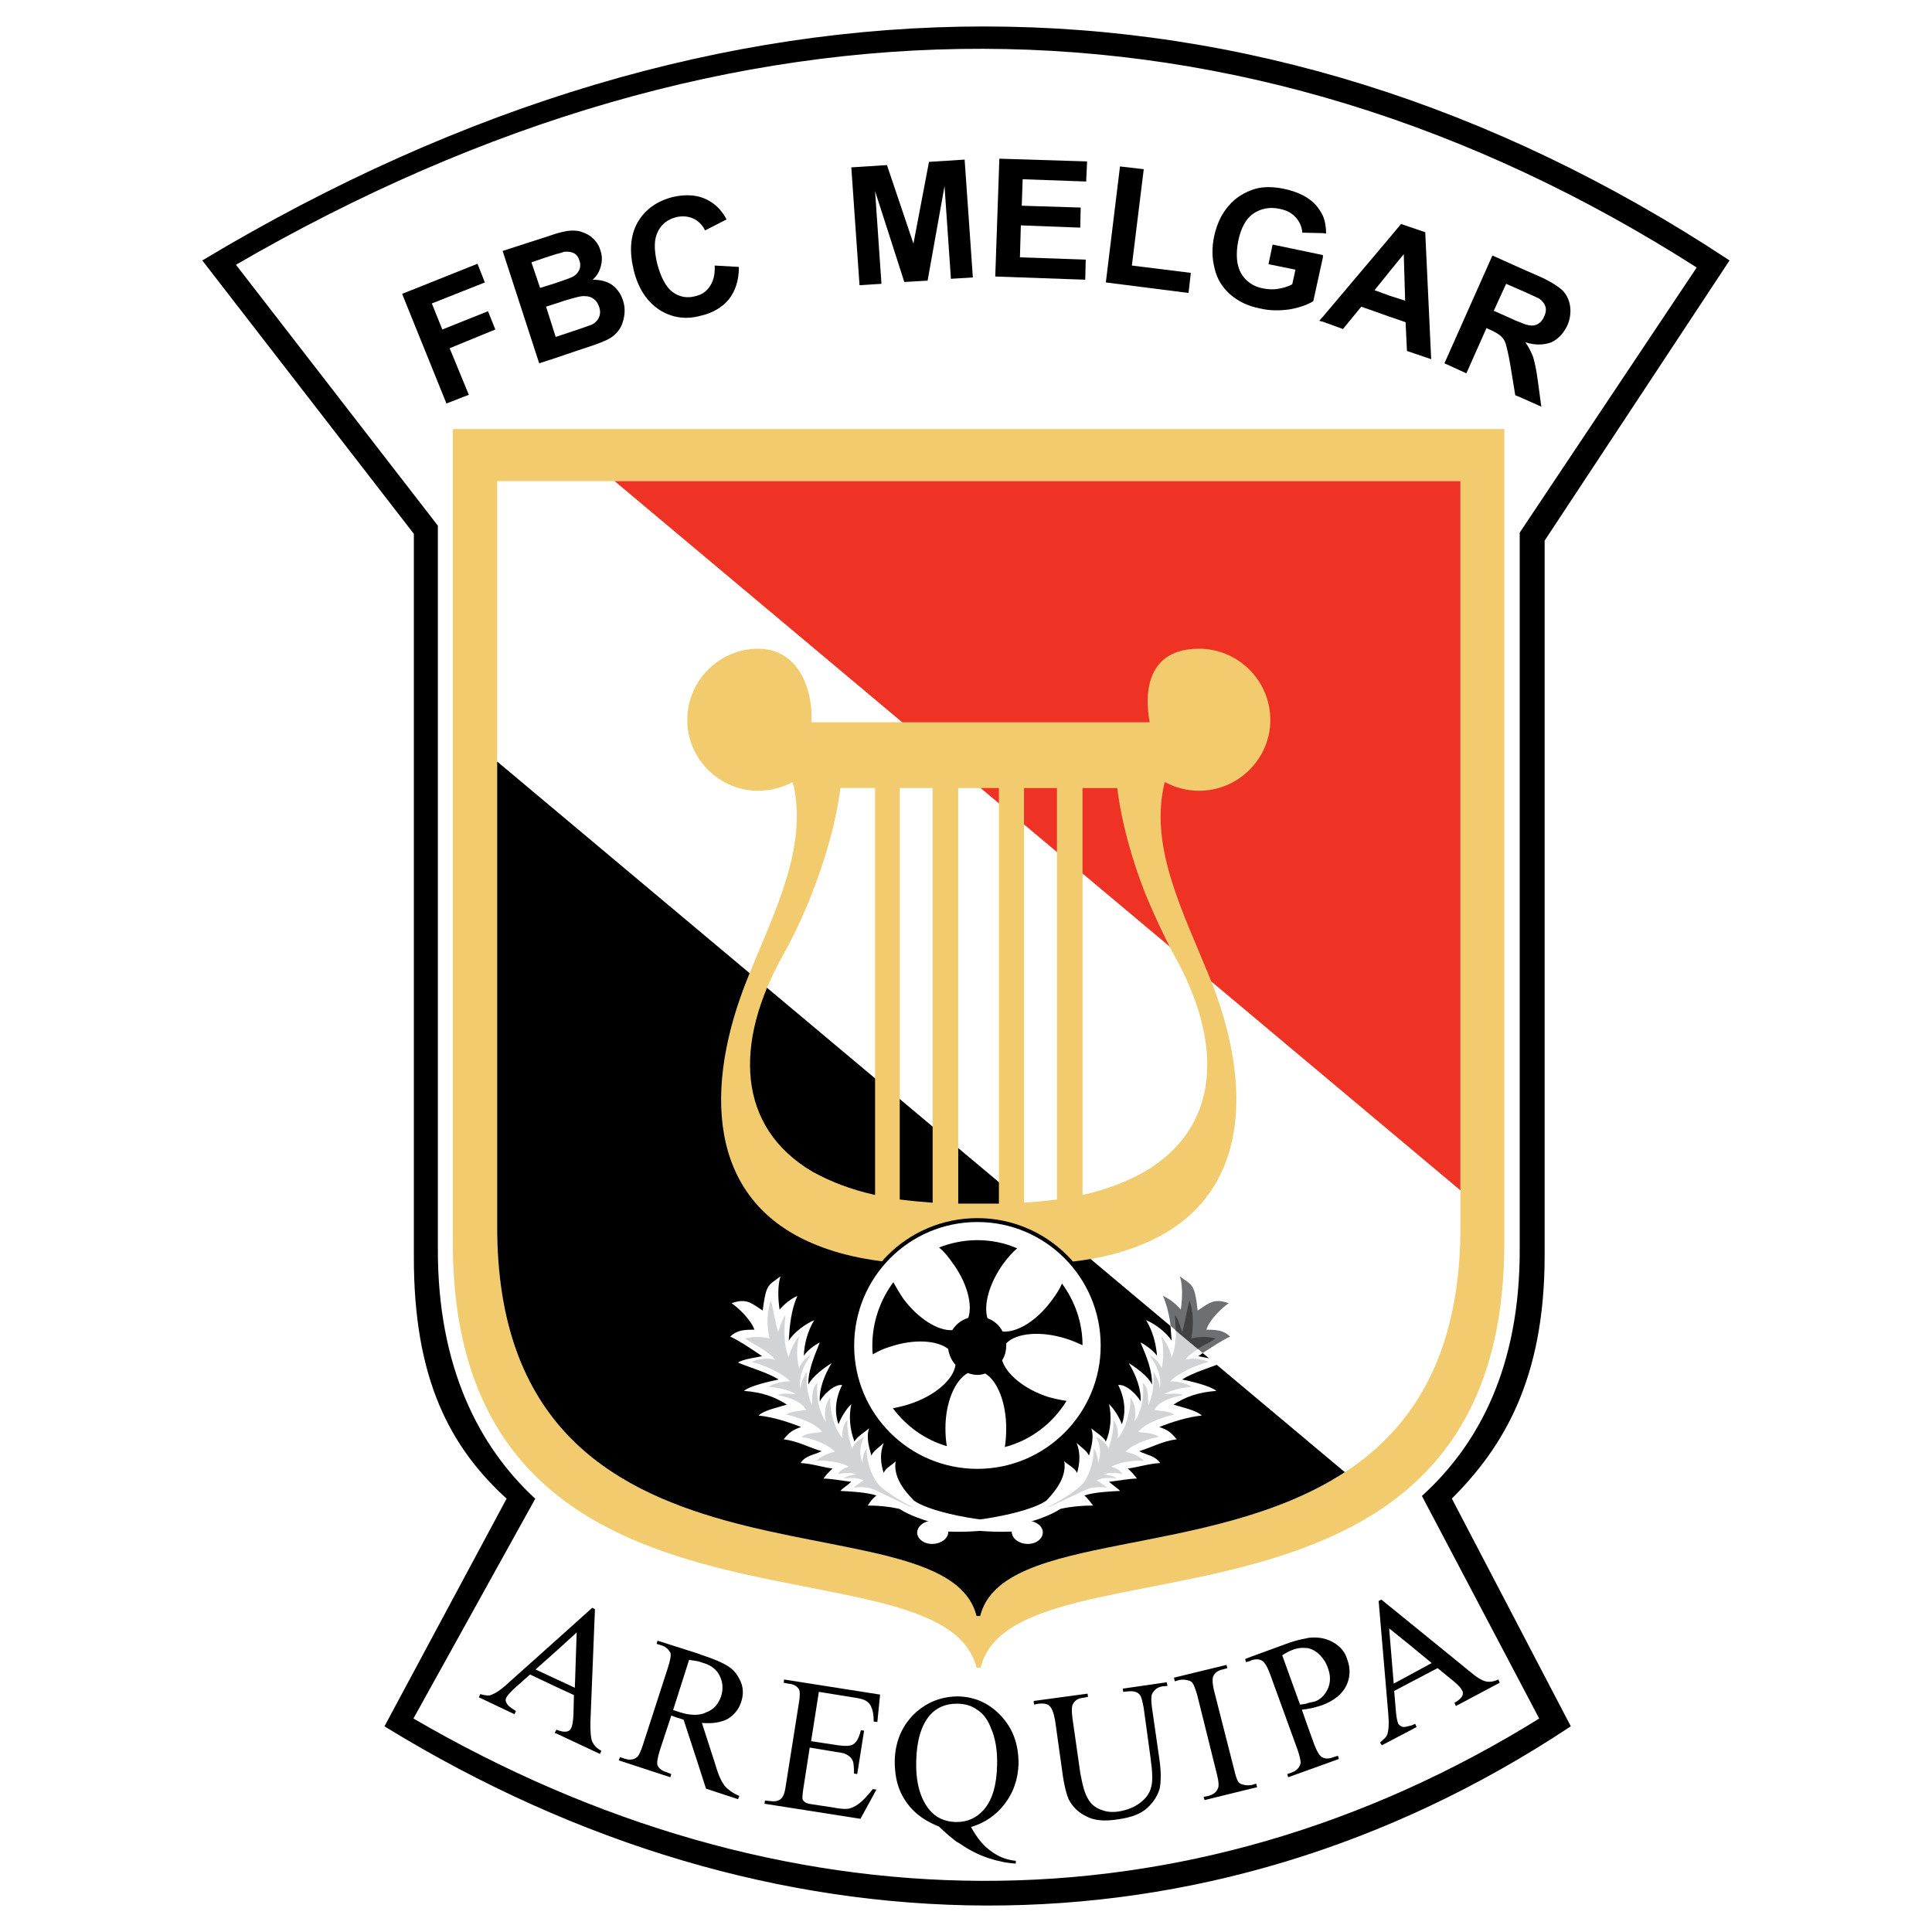
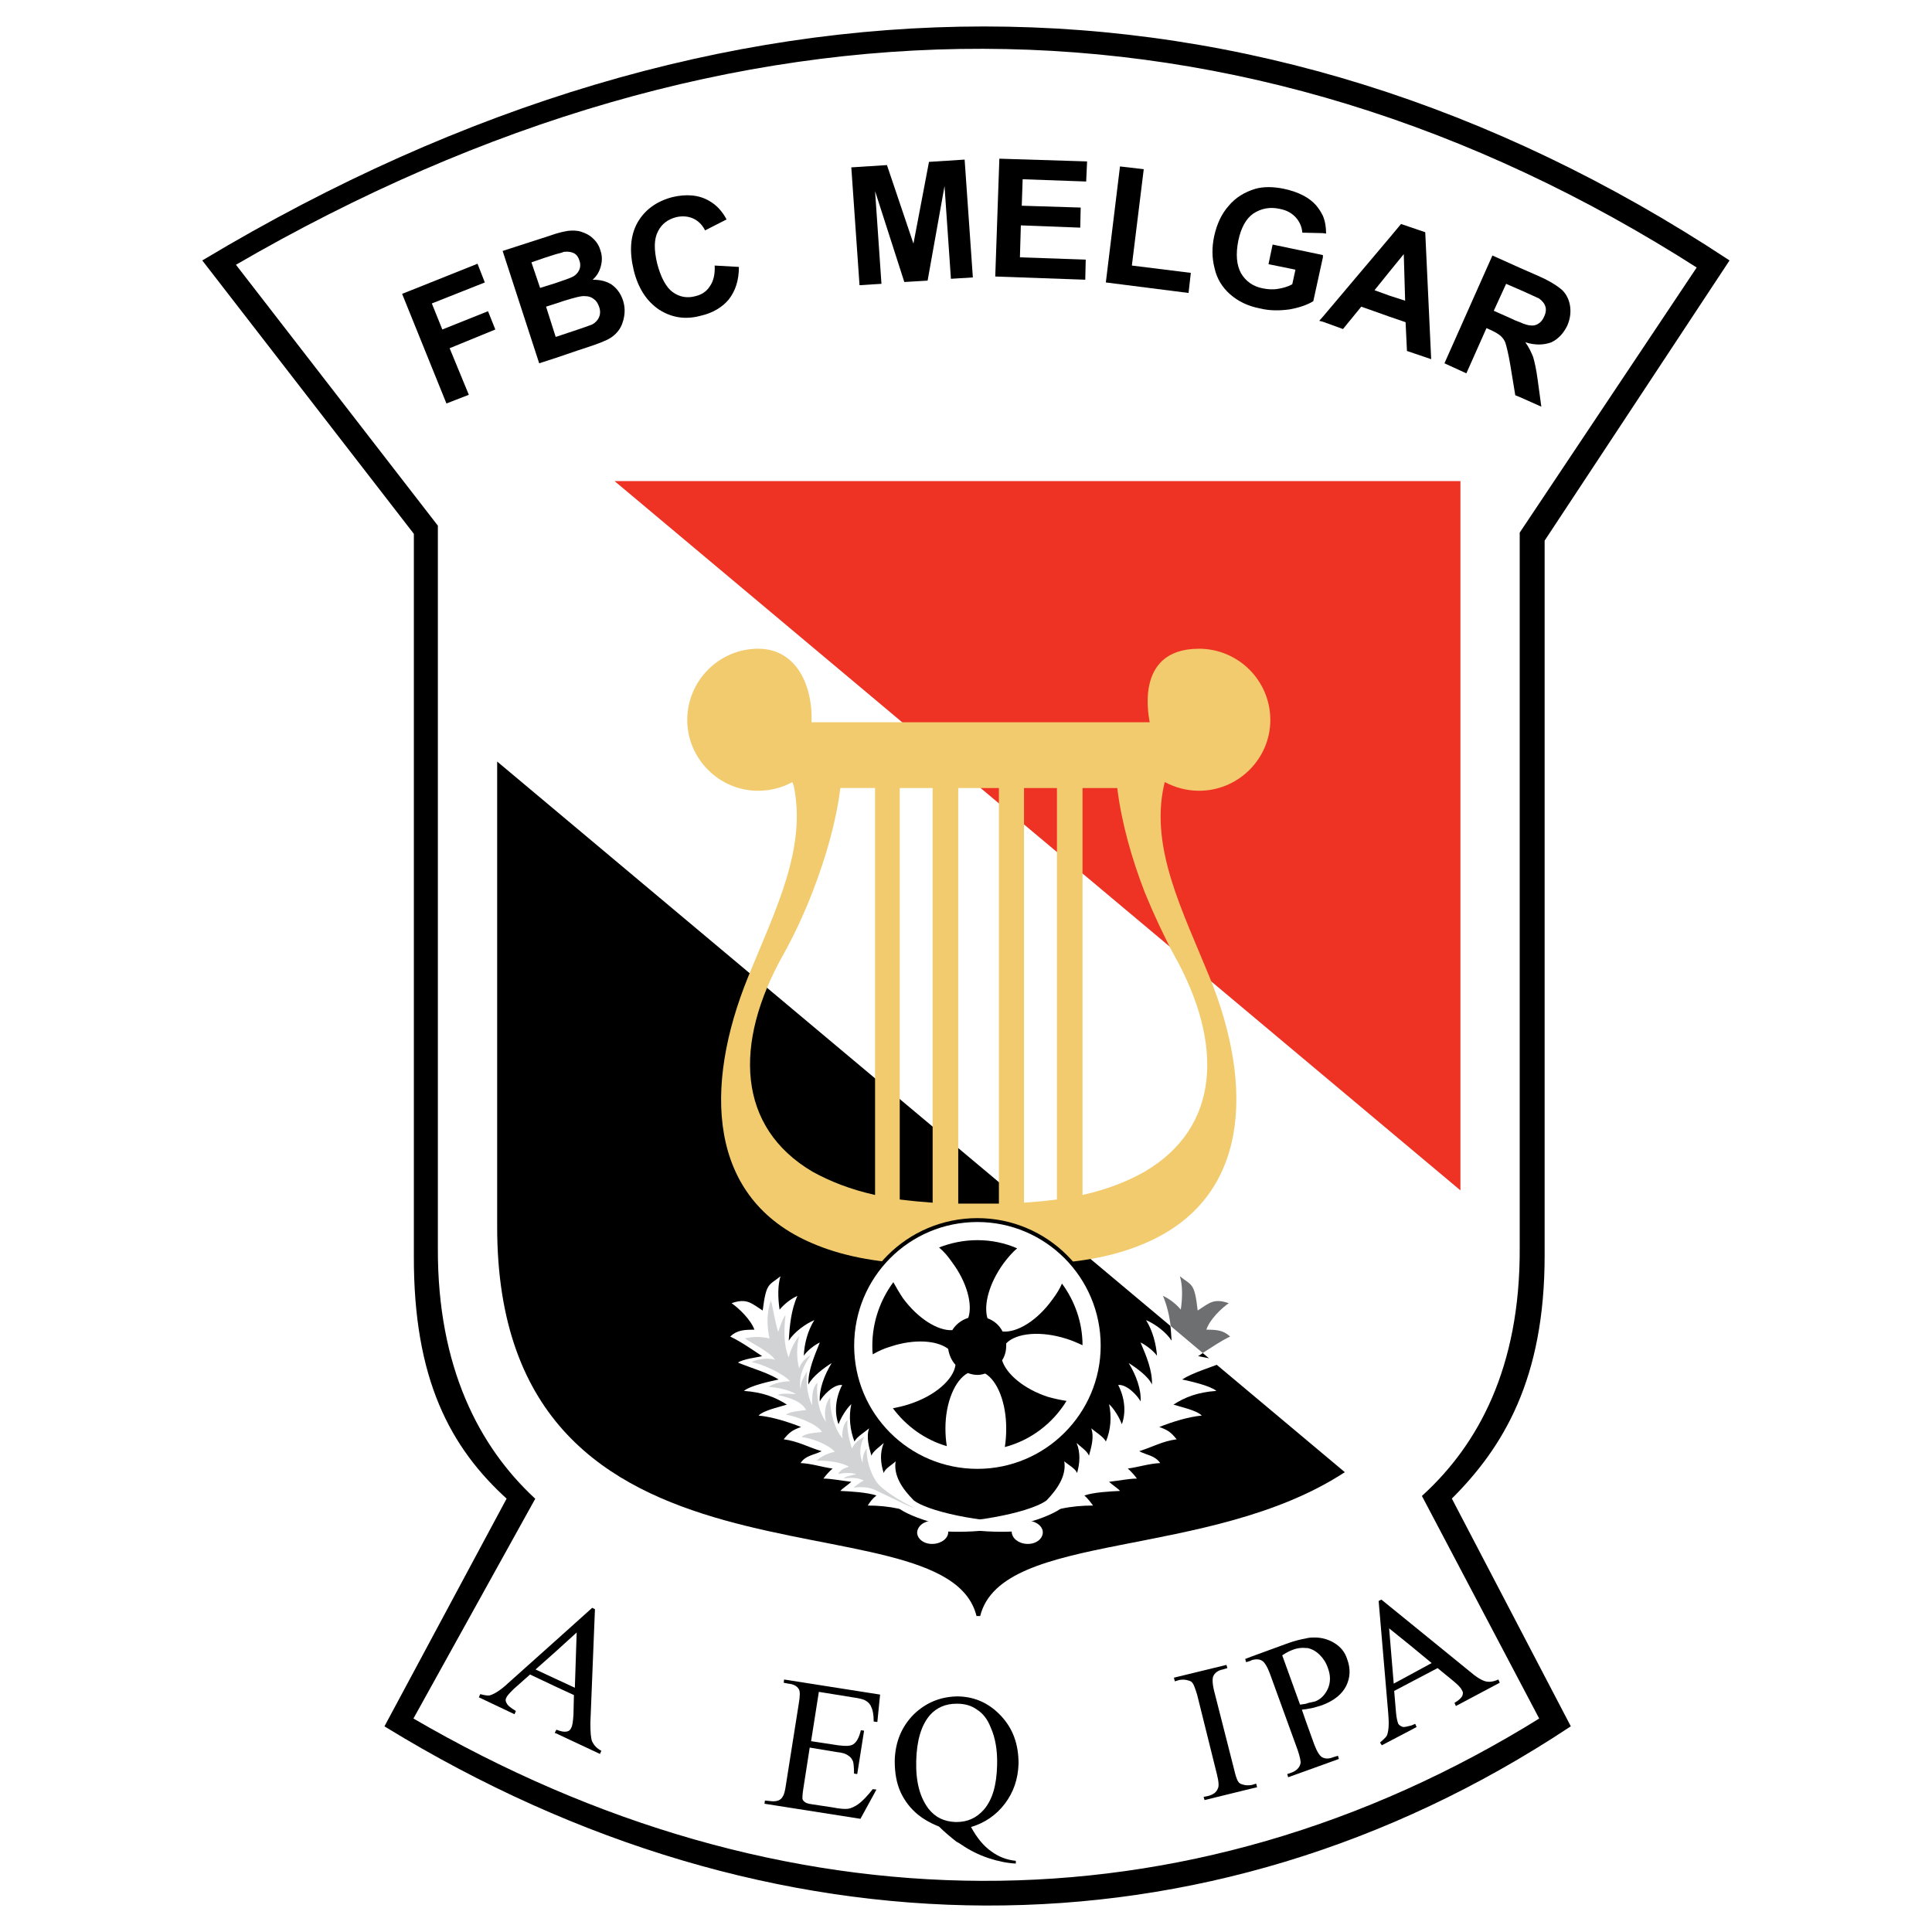
<svg xmlns="http://www.w3.org/2000/svg" version="1.0" id="Layer_1" x="0px" y="0px" width="192.756px" height="192.756px" viewBox="0 0 192.756 192.756" enable-background="new 0 0 192.756 192.756" xml:space="preserve">
  <g>
    <polygon fill-rule="evenodd" clip-rule="evenodd" fill="#FFFFFF" points="0,0 192.756,0 192.756,192.756 0,192.756 0,0  " />
    <path fill-rule="evenodd" clip-rule="evenodd" stroke="#000000" stroke-width="0.389" stroke-miterlimit="2.613" d="   M50.787,149.477c-5.699-5.15-9.346-11.939-9.301-24.195V53.196L20.469,26.039c51.7-30.938,104.859-30.938,151.818,0l-18.373,27.841   v71.402c0,12.256-4.104,19.045-9.301,24.195l11.854,22.691c-36.153,23.922-79.602,23.42-117.852,0L50.787,149.477L50.787,149.477z" />
    <path fill-rule="evenodd" clip-rule="evenodd" fill="#FFFFFF" stroke="#000000" stroke-width="0.389" stroke-miterlimit="2.613" d="   M53.158,149.568c-5.471-5.105-9.71-13.033-9.666-25.018V52.513L23.25,26.358C73.264-2.713,124.052-2.485,169.552,26.631   l-17.735,26.565v71.355c0.046,11.984-4.194,19.686-9.711,24.742l11.717,22.236c-35.378,22.008-76,21.508-112.837,0L53.158,149.568   L53.158,149.568z" />
-     <path fill-rule="evenodd" clip-rule="evenodd" fill="#F1CB6D" d="M97.427,166.381c-3.465-13.943-52.292,0.365-52.248-42.467V42.807   h52.43h52.475v81.107c0.091,42.832-48.828,28.523-52.247,42.467H97.427L97.427,166.381z" />
    <path fill-rule="evenodd" clip-rule="evenodd" fill="#FFFFFF" d="M97.427,161.232c-3.146-12.805-47.916,0.318-47.825-38.959V48.001   h48.007h48.098v74.272c0.092,39.277-44.725,26.154-47.915,38.959H97.427L97.427,161.232z" />
    <polygon fill-rule="evenodd" clip-rule="evenodd" fill="#EE3224" points="61.318,48.001 97.609,48.001 145.707,48.001    145.707,118.764 61.318,48.001  " />
    <path fill-rule="evenodd" clip-rule="evenodd" d="M97.427,161.232c-3.146-12.805-47.916,0.318-47.825-38.959V75.979l84.571,70.9   c-13.495,8.84-34.239,5.787-36.381,14.354H97.427L97.427,161.232z" />
    <path fill-rule="evenodd" clip-rule="evenodd" fill="#F1CB6D" d="M116.21,78.029c1.049,0.546,2.188,0.865,3.419,0.865   c3.922,0,7.112-3.189,7.112-7.062c0-3.919-3.19-7.108-7.112-7.108c-6.747,0-4.878,7.335-4.924,7.335h-0.501H103.81h-4.423h-1.778   h-6.2h-10.35h-0.091c0.137-3.508-1.414-7.335-5.334-7.335c-3.875,0-7.067,3.189-7.067,7.108c0,3.873,3.192,7.062,7.067,7.062   c1.276,0,2.416-0.319,3.419-0.865l0.137,0.364c1.322,6.288-1.869,12.485-4.559,19.093c-4.422,10.889-4.104,22.1,6.428,26.564   c2.736,1.184,6.201,1.914,10.35,2.051c1.915,0.045,3.966,0,6.2-0.184c2.234,0.184,4.332,0.229,6.201,0.184   c4.24-0.137,7.659-0.867,10.395-2.051c10.531-4.465,10.896-15.676,6.474-26.564c-2.689-6.608-5.927-12.805-4.56-19.093   L116.21,78.029L116.21,78.029z M87.306,119.221c-2.462-0.547-4.514-1.367-6.247-2.324c-7.477-4.42-7.932-12.713-2.917-21.644   c1.048-1.868,2.051-4.01,2.917-6.243c1.322-3.417,2.371-7.017,2.782-10.389h3.465V119.221L87.306,119.221z M93.05,119.994   c-0.547-0.045-1.094-0.09-1.641-0.137c-0.547-0.045-1.094-0.135-1.641-0.182V78.622h1.641h1.641V119.994L93.05,119.994z    M99.661,120.086c-0.594,0-1.186,0-1.778,0c-0.091,0-0.183,0-0.274,0c-0.045,0-0.136,0-0.228,0c-0.592,0-1.186,0-1.778,0V78.622   h0.228h1.778h1.778h0.274V120.086L99.661,120.086z M105.45,119.676c-0.501,0.047-1.048,0.137-1.641,0.182   c-0.501,0.047-1.049,0.092-1.642,0.137V78.622h1.642h1.641V119.676L105.45,119.676z M117.122,95.253   c5.016,8.931,4.604,17.224-2.918,21.644c-1.687,0.957-3.738,1.777-6.2,2.324V78.622h3.465c0.41,3.372,1.413,6.971,2.735,10.389   C115.116,91.243,116.118,93.385,117.122,95.253L117.122,95.253z" />
    <path fill-rule="evenodd" clip-rule="evenodd" fill="#FFFFFF" stroke="#000000" stroke-width="0.389" stroke-miterlimit="2.613" d="   M97.518,146.742c6.885,0,12.492-5.605,12.492-12.484c0-6.926-5.607-12.531-12.492-12.531c-6.929,0-12.492,5.605-12.492,12.531   C85.026,141.137,90.588,146.742,97.518,146.742L97.518,146.742z" />
    <path fill-rule="evenodd" clip-rule="evenodd" d="M100.253,144.373c2.6-0.684,4.787-2.369,6.155-4.604   c-0.593-0.09-1.23-0.227-1.869-0.408c-2.371-0.775-4.149-2.279-4.559-3.646c0.272-0.41,0.409-0.91,0.409-1.457   c0-0.092,0-0.184,0-0.229c1.003-1.049,3.466-1.275,6.019-0.457c0.593,0.184,1.094,0.412,1.596,0.639c0-2.277-0.775-4.42-2.052-6.15   c-0.229,0.547-0.548,1.047-0.957,1.594c-1.505,2.096-3.511,3.326-4.97,3.189c-0.319-0.637-0.866-1.094-1.505-1.32   c-0.41-1.367,0.183-3.51,1.596-5.469c0.41-0.547,0.866-1.094,1.368-1.504c-1.231-0.547-2.599-0.82-3.967-0.82   c-1.367,0-2.644,0.273-3.829,0.73c0.501,0.41,0.912,0.91,1.322,1.504c1.459,1.959,2.051,4.191,1.596,5.514   c-0.684,0.227-1.231,0.637-1.596,1.229c-1.413,0.092-3.419-1.139-4.923-3.188c-0.365-0.547-0.684-1.094-0.958-1.596   c-1.276,1.73-2.097,3.918-2.097,6.334c0,0.273,0,0.547,0.045,0.865c0.547-0.318,1.14-0.592,1.779-0.775   c2.325-0.775,4.604-0.637,5.744,0.229c0.091,0.592,0.319,1.139,0.729,1.596c-0.182,1.457-2.051,3.098-4.604,3.918   c-0.547,0.182-1.14,0.318-1.641,0.41c1.322,1.777,3.191,3.145,5.38,3.781c-0.092-0.547-0.138-1.139-0.138-1.777   c0-2.596,0.958-4.83,2.234-5.514c0.273,0.092,0.593,0.184,0.958,0.184c0.274,0,0.501-0.047,0.775-0.137   c1.23,0.729,2.097,2.916,2.097,5.467C100.39,143.188,100.345,143.779,100.253,144.373L100.253,144.373z" />
    <path fill-rule="evenodd" clip-rule="evenodd" d="M149.491,167.564c-0.501,0.229-0.911,0.275-1.276,0.184s-0.912-0.41-1.596-1.002   l-5.881-4.785l-2.918-2.369l-0.273,0.137l0.957,11.209c0.091,1.002,0.046,1.686-0.091,2.096c-0.046,0.229-0.319,0.455-0.729,0.82   l0.182,0.273l2.873-1.504l0.593-0.318l-0.138-0.318c-0.182,0.09-0.318,0.137-0.455,0.182c-0.319,0.09-0.594,0.137-0.73,0.137   c-0.228-0.047-0.41-0.182-0.501-0.318c-0.092-0.229-0.182-0.594-0.229-1.141l-0.182-2.141l1.642-0.865l2.689-1.414l1.505,1.23   c0.501,0.41,0.82,0.73,0.911,0.957c0.137,0.184,0.137,0.365,0.046,0.594c-0.091,0.182-0.365,0.455-0.775,0.684l0.138,0.318   l4.377-2.324L149.491,167.564L149.491,167.564z M140.738,167.064l-1.687,0.912l-0.457-5.514l2.144,1.73l2.097,1.732   L140.738,167.064L140.738,167.064z" />
    <path fill-rule="evenodd" clip-rule="evenodd" d="M59.084,173.762c-0.137-0.318-0.182-0.957-0.182-1.867l0.456-11.346l-0.274-0.137   l-3.602,3.234l-4.787,4.283c-0.729,0.684-1.323,1.049-1.733,1.186c-0.182,0.092-0.547,0.045-1.048-0.092l-0.137,0.318l3.556,1.688   l0.137-0.32c-0.501-0.318-0.821-0.545-0.912-0.773c-0.137-0.184-0.137-0.41-0.045-0.547c0.091-0.229,0.365-0.502,0.729-0.867   l1.641-1.457l2.599,1.23l1.778,0.82l-0.045,1.959c-0.046,0.639-0.092,1.094-0.228,1.322c-0.091,0.227-0.229,0.318-0.456,0.363   c-0.228,0.045-0.547,0-1.003-0.182l-0.046,0.045l-0.136,0.273l0.136,0.045l4.377,2.051l0.137-0.318   C59.541,174.445,59.267,174.127,59.084,173.762L59.084,173.762z M57.353,168.387l-1.87-0.867l-2.051-0.957l2.051-1.822l2.052-1.867   L57.353,168.387L57.353,168.387z" />
-     <path fill-rule="evenodd" clip-rule="evenodd" d="M72.716,166.289c-0.547-0.363-1.458-0.773-2.736-1.184l-0.364-0.137l-4.012-1.275   l-0.091,0.318l0.456,0.137c0.457,0.137,0.729,0.41,0.912,0.729c0.091,0.229,0,0.729-0.228,1.459l-2.507,7.746   c-0.228,0.682-0.41,1.094-0.593,1.23c-0.319,0.273-0.775,0.318-1.277,0.135l-0.41-0.135l-0.137,0.318l5.152,1.686l0.091-0.318   l-0.456-0.184c-0.455-0.135-0.774-0.363-0.911-0.684c-0.091-0.271,0-0.729,0.228-1.502l1.14-3.463   c0.092,0.045,0.182,0.045,0.274,0.09c0.091,0.047,0.137,0.047,0.228,0.092c0.183,0.045,0.457,0.137,0.729,0.229l1.414,4.328   l0.821,2.551l3.191,1.049l0.137-0.318c-0.638-0.273-1.14-0.639-1.459-1.004c-0.319-0.41-0.639-1.092-0.912-2.051l-1.368-4.236   c1.049,0.092,1.915-0.045,2.599-0.41c0.638-0.41,1.094-0.957,1.322-1.686c0.228-0.684,0.228-1.367-0.046-2.006   C73.628,167.156,73.264,166.654,72.716,166.289L72.716,166.289z M71.941,169.252c-0.274,0.775-0.729,1.32-1.504,1.594   c-0.228,0.137-0.501,0.184-0.821,0.229c-0.593,0.045-1.231-0.045-2.006-0.318c-0.046,0-0.091-0.047-0.182-0.047   c-0.092-0.045-0.183-0.09-0.274-0.09l1.596-5.014c0.319,0.047,0.638,0.092,0.866,0.137c0.228,0.047,0.41,0.137,0.593,0.184   c0.774,0.227,1.322,0.684,1.596,1.275C72.124,167.84,72.169,168.521,71.941,169.252L71.941,169.252z" />
    <path fill-rule="evenodd" clip-rule="evenodd" d="M124.872,178.092h-0.045c-0.274,0.045-0.547,0.045-0.821-0.045   c-0.228-0.047-0.364-0.137-0.455-0.275c-0.138-0.182-0.274-0.592-0.41-1.184l-2.007-7.883c-0.182-0.729-0.182-1.23-0.091-1.459   c0.136-0.318,0.455-0.592,0.957-0.684l0.456-0.137l-0.092-0.318l-5.242,1.275l0.091,0.365l0.456-0.137   c0.274-0.047,0.593-0.047,0.866,0.045c0.229,0.047,0.365,0.137,0.456,0.273c0.137,0.182,0.273,0.592,0.456,1.186l1.96,7.883   c0.183,0.729,0.229,1.23,0.091,1.457c-0.137,0.365-0.455,0.594-0.957,0.73l-0.456,0.09l0.092,0.32l4.65-1.141l0.593-0.137   l-0.092-0.363L124.872,178.092L124.872,178.092z" />
-     <path fill-rule="evenodd" clip-rule="evenodd" d="M78.188,167.885l0.456,0.092c0.501,0.045,0.866,0.227,1.049,0.545   c0.136,0.184,0.136,0.686,0,1.459l-1.277,8.066c-0.091,0.637-0.182,1.002-0.319,1.184c-0.09,0.182-0.228,0.318-0.455,0.41   c-0.274,0.092-0.547,0.092-0.867,0.045l-0.456-0.045l-0.046,0.318l9.574,1.504l1.595-2.916l-0.365-0.045   c-0.547,0.684-1.003,1.184-1.458,1.504c-0.319,0.227-0.684,0.41-1.003,0.455c-0.319,0.045-0.866,0-1.55-0.137l-2.097-0.318   c-0.365-0.047-0.593-0.137-0.684-0.229c-0.137-0.092-0.183-0.182-0.229-0.318c0-0.092,0-0.457,0.092-1.004l0.638-4.1l2.736,0.455   c0.546,0.045,0.911,0.182,1.139,0.365c0.229,0.137,0.365,0.363,0.456,0.592c0.045,0.182,0.091,0.592,0.091,1.184l0.319,0.047   l0.684-4.328l-0.319-0.047c-0.183,0.729-0.411,1.186-0.775,1.412c-0.273,0.184-0.775,0.184-1.505,0.092l-2.689-0.41l0.775-4.92   l3.374,0.545c0.639,0.092,1.049,0.184,1.277,0.32c0.319,0.182,0.501,0.408,0.592,0.684c0.137,0.273,0.228,0.729,0.228,1.412   l0.365,0.045l0.273-2.734l-9.574-1.504L78.188,167.885L78.188,167.885z" />
+     <path fill-rule="evenodd" clip-rule="evenodd" d="M78.188,167.885l0.456,0.092c0.501,0.045,0.866,0.227,1.049,0.545   c0.136,0.184,0.136,0.686,0,1.459l-1.277,8.066c-0.091,0.637-0.182,1.002-0.319,1.184c-0.09,0.182-0.228,0.318-0.455,0.41   c-0.274,0.092-0.547,0.092-0.867,0.045l-0.456-0.045l-0.046,0.318l9.574,1.504l1.595-2.916l-0.365-0.045   c-0.547,0.684-1.003,1.184-1.458,1.504c-0.319,0.227-0.684,0.41-1.003,0.455c-0.319,0.045-0.866,0-1.55-0.137l-2.097-0.318   c-0.365-0.047-0.593-0.137-0.684-0.229c-0.137-0.092-0.183-0.182-0.229-0.318c0-0.092,0-0.457,0.092-1.004l0.638-4.1l2.736,0.455   c0.546,0.045,0.911,0.182,1.139,0.365c0.229,0.137,0.365,0.363,0.456,0.592c0.045,0.182,0.091,0.592,0.091,1.184l0.319,0.047   l0.684-4.328l-0.319-0.047c-0.183,0.729-0.411,1.186-0.775,1.412c-0.273,0.184-0.775,0.184-1.505,0.092l-2.689-0.41l0.775-4.92   l3.374,0.545c0.639,0.092,1.049,0.184,1.277,0.32c0.319,0.182,0.501,0.408,0.592,0.684c0.137,0.273,0.228,0.729,0.228,1.412   l0.365,0.045l0.273-2.734l-9.574-1.504L78.188,167.885z" />
    <path fill-rule="evenodd" clip-rule="evenodd" d="M133.124,163.92c-0.592-0.365-1.275-0.547-1.96-0.547   c-0.229,0-0.547,0-0.866,0.092c-0.502,0.09-1.095,0.229-1.732,0.455l-3.738,1.367l-0.594,0.229l0.092,0.318l0.456-0.137   l0.046-0.045c0.41-0.137,0.82-0.137,1.094,0.045c0.229,0.137,0.502,0.547,0.774,1.275l2.782,7.656   c0.228,0.684,0.318,1.139,0.272,1.32c-0.091,0.41-0.409,0.73-0.911,0.912l-0.41,0.137l0.091,0.318l1.778-0.637l3.282-1.186   l-0.091-0.318l-0.456,0.137c-0.456,0.182-0.821,0.182-1.141,0c-0.227-0.137-0.501-0.549-0.774-1.277l-0.82-2.277l-0.41-1.186   c0.136,0,0.273-0.045,0.41-0.045c0.273-0.045,0.501-0.092,0.729-0.137c0.32-0.092,0.64-0.182,0.912-0.273   c1.186-0.455,1.961-1.094,2.371-1.914s0.456-1.73,0.091-2.688C134.173,164.787,133.717,164.285,133.124,163.92L133.124,163.92z    M132.486,168.477c-0.274,0.592-0.684,1.049-1.277,1.275c-0.183,0.047-0.41,0.092-0.638,0.139c-0.092,0.045-0.183,0.045-0.273,0.09   c-0.183,0.047-0.365,0.047-0.593,0.09l-1.778-4.92c0.411-0.273,0.774-0.455,1.049-0.547c0.455-0.182,0.912-0.229,1.322-0.182   c0.046,0,0.091,0,0.137,0c0.456,0.092,0.866,0.318,1.231,0.684c0.363,0.363,0.638,0.773,0.82,1.32   C132.76,167.156,132.76,167.84,132.486,168.477L132.486,168.477z" />
-     <path fill-rule="evenodd" clip-rule="evenodd" d="M112.016,168.477l0.046,0.32l0.456-0.047c0.455-0.045,0.866,0,1.139,0.273   c0.183,0.137,0.319,0.639,0.456,1.412l0.685,5.012c0.182,1.322,0.229,2.279,0.046,2.871c-0.138,0.594-0.502,1.094-1.095,1.551   c-0.593,0.455-1.322,0.729-2.143,0.865c-0.639,0.09-1.186,0.045-1.642-0.137c-0.456-0.137-0.866-0.41-1.14-0.729   c-0.273-0.32-0.501-0.775-0.684-1.367c-0.183-0.639-0.273-1.186-0.365-1.641l-0.774-5.422c-0.092-0.73-0.092-1.186,0.046-1.412   c0.182-0.365,0.501-0.594,1.048-0.639l0.456-0.092l-0.045-0.318l-5.38,0.729l0.045,0.363l0.456-0.09   c0.502-0.045,0.866,0,1.094,0.229c0.229,0.227,0.411,0.684,0.548,1.457l0.684,4.877c0.183,1.504,0.456,2.506,0.684,3.006   c0.411,0.775,1.003,1.322,1.778,1.686c0.775,0.41,1.824,0.502,3.191,0.273c1.276-0.182,2.233-0.547,2.872-1.139   s1.049-1.275,1.231-1.959c0.137-0.729,0.137-1.73-0.046-2.963l-0.729-5.057c-0.091-0.684-0.091-1.139,0-1.367   c0.228-0.455,0.547-0.684,1.048-0.775l0.502-0.045l-0.091-0.363L112.016,168.477L112.016,168.477z" />
    <path fill-rule="evenodd" clip-rule="evenodd" d="M100.253,179.959c0.866-1.139,1.322-2.461,1.368-4.01   c0-1.914-0.548-3.463-1.732-4.738c-1.186-1.275-2.599-1.914-4.24-1.959c-0.091,0-0.137,0-0.228,0   c-1.641,0.045-3.055,0.639-4.24,1.777c-1.23,1.229-1.87,2.779-1.914,4.646c0,1.23,0.182,2.234,0.592,3.145   c0.411,0.865,0.958,1.596,1.733,2.232c0.501,0.41,1.185,0.82,2.097,1.186c0.501,0.5,1.094,1.002,1.732,1.504   c0.182,0.09,0.319,0.182,0.456,0.271c0.866,0.594,1.778,1.049,2.736,1.367c0.957,0.32,1.869,0.502,2.735,0.549v-0.275   c-0.912-0.09-1.732-0.408-2.462-0.955c-0.729-0.502-1.413-1.322-2.006-2.416C98.247,181.873,99.387,181.1,100.253,179.959   L100.253,179.959z M98.156,180.553c-0.729,0.818-1.596,1.23-2.735,1.23c0,0-0.046,0-0.091,0c-1.14-0.047-2.006-0.457-2.689-1.322   c-0.866-1.139-1.277-2.689-1.231-4.738c0.046-2.051,0.501-3.6,1.368-4.604c0.684-0.773,1.596-1.139,2.645-1.139   c0.046,0,0.091,0,0.091,0c0.729,0,1.414,0.184,1.961,0.592c0.592,0.365,1.048,0.957,1.368,1.777   c0.455,1.002,0.683,2.279,0.638,3.781C99.433,178.092,99.022,179.549,98.156,180.553L98.156,180.553z" />
    <path fill-rule="evenodd" clip-rule="evenodd" d="M61.045,28.408c-0.547-0.365-1.186-0.501-1.915-0.501   c0.411-0.364,0.684-0.82,0.82-1.367c0.137-0.501,0.137-1.048-0.045-1.55c-0.137-0.501-0.41-0.911-0.775-1.229   c-0.319-0.319-0.729-0.501-1.14-0.638c-0.411-0.137-0.867-0.137-1.322-0.091c-0.319,0.046-0.729,0.137-1.186,0.273   c-0.273,0.091-0.547,0.182-0.82,0.274l-4.514,1.458l3.647,11.209l1.687-0.547l2.143-0.729c1.413-0.456,2.325-0.775,2.689-0.957   c0.593-0.228,1.049-0.592,1.368-1.002c0.319-0.41,0.501-0.911,0.592-1.458c0.091-0.592,0.045-1.094-0.137-1.64   C61.912,29.274,61.547,28.773,61.045,28.408L61.045,28.408z M53.021,26.175l1.322-0.456c0.456-0.137,0.821-0.273,1.14-0.365   c0.411-0.091,0.684-0.182,0.775-0.228c0.411-0.045,0.73,0,1.003,0.137c0.274,0.137,0.457,0.41,0.547,0.729   c0.137,0.365,0.092,0.729-0.046,1.002c-0.136,0.273-0.41,0.547-0.774,0.684c-0.183,0.091-0.684,0.273-1.505,0.547   c-0.045,0-0.091,0.045-0.136,0.045l-1.46,0.456L53.021,26.175L53.021,26.175z M59.768,31.644c-0.136,0.319-0.364,0.546-0.684,0.729   c-0.228,0.091-0.729,0.273-1.55,0.547l-2.052,0.683h-0.045l-0.957-3.007l1.002-0.319l0.821-0.274   c1.049-0.319,1.732-0.501,2.052-0.456c0.365,0,0.638,0.092,0.866,0.273c0.273,0.182,0.41,0.411,0.546,0.775   C59.905,30.96,59.905,31.324,59.768,31.644L59.768,31.644z" />
    <polygon fill-rule="evenodd" clip-rule="evenodd" points="48.689,31.051 44.131,32.874 43.083,30.276 48.371,28.18 47.642,26.312    40.119,29.319 44.541,40.255 46.775,39.389 44.86,34.742 49.419,32.874 48.689,31.051  " />
    <path fill-rule="evenodd" clip-rule="evenodd" d="M70.802,28.59c-0.32,0.501-0.821,0.82-1.414,0.957   c-0.821,0.229-1.595,0.092-2.279-0.409c-0.639-0.457-1.186-1.458-1.55-2.871c-0.319-1.367-0.319-2.416,0.091-3.19   c0.365-0.729,0.958-1.185,1.824-1.413c0.593-0.136,1.186-0.09,1.687,0.137c0.501,0.228,0.912,0.639,1.186,1.185l2.143-1.093   c-0.457-0.866-1.049-1.458-1.687-1.823c-1.049-0.639-2.326-0.729-3.693-0.41c-1.596,0.41-2.781,1.275-3.51,2.552   c-0.73,1.321-0.821,2.916-0.365,4.784c0.456,1.822,1.322,3.099,2.553,3.918c1.231,0.774,2.599,1.003,4.104,0.592   c1.23-0.273,2.188-0.865,2.826-1.64c0.638-0.82,1.003-1.868,1.003-3.235l-2.416-0.137C71.349,27.406,71.166,28.089,70.802,28.59   L70.802,28.59z" />
    <polygon fill-rule="evenodd" clip-rule="evenodd" points="114.112,16.88 111.742,16.606 110.329,28.18 118.581,29.229    118.809,27.224 112.927,26.494 114.112,16.88  " />
    <path fill-rule="evenodd" clip-rule="evenodd" d="M139.78,22.348l-1.14,1.367l-6.656,7.883l-0.364,0.41l0.364,0.091l2.006,0.729   l1.824-2.232l2.826,1.003l1.596,0.547l0.137,2.87l2.416,0.82l-0.592-12.667L139.78,22.348L139.78,22.348z M138.641,29.501   l-1.505-0.546l1.505-1.868l1.414-1.732l0.136,4.647L138.641,29.501L138.641,29.501z" />
    <polygon fill-rule="evenodd" clip-rule="evenodd" points="92.685,16.151 91.135,24.307 88.491,16.47 84.935,16.698 85.755,28.454    87.943,28.317 87.306,19.067 90.224,28.135 92.548,27.998 94.235,18.566 94.874,27.816 97.062,27.679 96.241,15.923 92.685,16.151     " />
    <path fill-rule="evenodd" clip-rule="evenodd" d="M156.649,30.55c-0.092-0.638-0.365-1.185-0.775-1.595   c-0.456-0.41-1.23-0.912-2.371-1.413l-1.868-0.82l-2.736-1.23l-4.787,10.754l2.188,1.002l2.006-4.511l0.411,0.183   c0.501,0.228,0.866,0.455,1.049,0.638c0.182,0.182,0.364,0.41,0.455,0.729c0.091,0.319,0.273,1.002,0.456,2.095l0.502,3.053   l0.456,0.183l2.143,0.956l-0.365-2.688c-0.137-1.047-0.319-1.822-0.455-2.278c-0.183-0.456-0.411-0.957-0.776-1.458   c1.003,0.319,1.87,0.273,2.6,0c0.684-0.319,1.23-0.912,1.596-1.686C156.649,31.825,156.74,31.188,156.649,30.55L156.649,30.55z    M154.051,31.598c-0.137,0.319-0.319,0.547-0.548,0.683c-0.273,0.183-0.546,0.228-0.82,0.183c-0.183,0-0.547-0.091-1.048-0.319   c-0.274-0.092-0.594-0.228-0.958-0.41l-1.642-0.729l1.231-2.688l1.368,0.593l0.318,0.137c0.912,0.41,1.413,0.637,1.596,0.729   c0.319,0.227,0.548,0.501,0.639,0.82C154.278,30.869,154.232,31.233,154.051,31.598L154.051,31.598z" />
    <path fill-rule="evenodd" clip-rule="evenodd" d="M131.984,25.492v-0.045l-5.015-1.048l-0.411,1.959l2.69,0.547l-0.319,1.458   c-0.41,0.228-0.866,0.364-1.413,0.455c-0.547,0.092-1.048,0.046-1.505-0.045c-1.003-0.183-1.731-0.729-2.188-1.504   c-0.455-0.82-0.547-1.914-0.272-3.281c0.272-1.276,0.774-2.188,1.504-2.688c0.775-0.501,1.641-0.684,2.645-0.456   c0.684,0.137,1.185,0.411,1.596,0.866c0.364,0.41,0.593,0.911,0.638,1.504l2.052,0.046l0.319,0.045   c0-0.638-0.092-1.229-0.319-1.777c-0.182-0.364-0.41-0.729-0.684-1.048c-0.684-0.774-1.732-1.321-3.191-1.64   c-1.095-0.228-2.052-0.228-2.872,0c-1.049,0.319-1.961,0.866-2.645,1.686c-0.729,0.82-1.186,1.823-1.459,3.053   c-0.228,1.093-0.228,2.141,0.045,3.189c0.229,1.048,0.776,1.913,1.551,2.597s1.778,1.185,3.009,1.413   c0.912,0.228,1.915,0.228,2.918,0.091c1.003-0.182,1.778-0.456,2.37-0.82l0.958-4.374V25.492L131.984,25.492z" />
    <polygon fill-rule="evenodd" clip-rule="evenodd" points="99.296,27.588 108.277,27.907 108.323,25.902 101.758,25.674    101.85,22.485 107.775,22.712 107.821,20.708 101.94,20.525 102.031,17.883 108.368,18.11 108.459,16.105 99.706,15.832    99.296,27.588  " />
    <path fill-rule="evenodd" clip-rule="evenodd" fill="#FFFFFF" d="M72.99,130.02c0.729,0.502,1.915,1.641,2.279,2.643   c-1.049,0-1.733,0.045-2.417,0.684c1.14,0.547,2.143,1.275,3.191,1.959c-0.592,0.137-1.869,0.273-2.416,0.639   c1.186,0.5,2.963,1.002,4.058,1.686c-0.821,0.182-2.781,0.592-3.465,1.139c1.915,0.137,3.146,0.639,4.286,1.367   c-0.684,0.229-2.28,0.547-2.827,1.094c1.414,0.137,2.964,0.639,4.24,1.139c-0.867,0.32-1.14,0.502-1.732,1.23   c1.413,0.182,2.416,0.775,3.784,1.186c-0.82,0.41-1.596,0.41-2.097,1.184c1.094,0.047,2.143,0.41,3.191,0.547   c-0.319,0.273-0.684,0.684-0.912,1.002c0.775,0,1.595,0.184,2.781,0.32c-0.228,0.229-0.911,0.684-1.094,0.912   c1.003,0.045,2.644,0.135,3.601,0.455c-0.365,0.273-0.638,0.637-0.866,1.002c1.049,0,2.052,0.092,3.101,0.318   c0.137,0.047,0.274,0.137,0.411,0.229c2.097,1.186,6.473,2.232,10.85,2.051c0,0.637,0.639,1.184,1.505,1.23   c0.867,0.045,1.55-0.457,1.597-1.094c0.045-0.639-0.64-1.186-1.506-1.23c-0.228,0-0.455,0-0.638,0.09   c-2.371,0.275-8.845-0.729-10.714-2.096c-1.186-1.184-2.052-2.506-1.823-3.918c-0.273,0.318-1.095,0.729-1.186,1.184   c-0.319-0.955-0.411-2.004,0-3.006c-0.319,0.318-1.095,0.82-1.231,1.275c-0.228-0.82-0.546-1.867-0.228-2.734   c-0.365,0.32-1.277,0.867-1.459,1.322c-0.456-1.139-0.592-2.553-0.319-3.736c-0.501,0.455-1.048,1.367-1.276,2.004   c-0.456-1.23-0.273-2.688,0.365-3.918c-0.867-0.092-1.961,1.094-2.234,1.641c-0.091-1.186,0.456-2.643,1.186-3.828   c-0.73,0.455-1.916,1.322-2.325,2.143c-0.046-1.367,0.592-2.826,1.14-4.193c-0.501,0.229-1.276,0.82-1.596,1.322   c0.045-1.139,0.364-2.461,1.048-3.555c-0.866,0.365-2.006,1.186-2.552,2.051c0.09-1.457,0.227-3.053,0.865-4.465   c-0.638,0.273-1.322,0.82-1.777,1.367c-0.183-1.23-0.183-2.461,0.09-3.326c-1.185,0.957-1.413,0.592-1.777,3.416   C74.996,130.064,74.54,129.473,72.99,130.02L72.99,130.02z" />
    <path fill-rule="evenodd" clip-rule="evenodd" fill="#D1D3D4" d="M74.312,133.529c0.456,0.363,2.552,1.365,3.009,2.141   c-0.593-0.229-1.778-0.092-2.325,0.227c1.048,0.184,3.146,1.141,3.83,1.914c-0.684,0-1.596,0.184-2.143,0.547   c0.912,0.092,1.961,0.273,2.735,0.729c-0.592,0-1.368-0.135-1.823,0.092c0.774,0.184,2.325,0.502,2.826,1.504   c-0.729,0.092-1.55,0.137-2.006,0.455c0.821,0.137,3.009,0.82,3.602,1.732c-0.684,0.092-1.596,0.092-2.052,0.502   c0.821,0.09,2.462,0.592,3.328,1.457c-0.547,0.137-1.322,0.41-1.824,0.912c0.638-0.047,2.279,0.045,3.237,0.592   c-0.457,0.137-0.82,0.273-1.095,0.729c0.684-0.137,1.231-0.137,1.824,0c-0.501,0.184-0.911,0.137-1.276,0.455   c0.547-0.09,1.368-0.135,2.006,0.184c-0.41,0.273-0.684,0.41-1.003,0.729c0.547-0.092,1.459-0.092,2.052,0.184   c1.687,0.773,3.739,1.867,3.921,1.775c0,0.047-3.146-1.549-3.784-2.688c-0.501-0.775-0.957-2.143-0.866-3.189   c-0.319,0.318-0.456,1.047-0.411,1.457c-0.364-0.773-0.319-1.73,0.137-2.596c-0.411,0.137-1.186,0.82-1.186,1.184   c-0.273-0.684-0.593-2.141-0.456-2.871c-0.456,0.32-0.593,1.277-0.501,1.824c-0.866-0.957-1.322-2.963-1.23-4.102   c-0.639,0.82-0.593,1.867-0.411,2.461c-0.821-1.049-1.003-2.871-0.867-3.92c-0.638,0.594-0.501,1.732-0.546,2.234   c-0.501-1.004-0.593-2.324-0.501-3.373c-0.319,0.639-0.593,0.912-0.639,1.777c-0.228-1.186,0.274-2.324,1.003-3.371   c-0.547,0.273-1.048,0.865-1.14,1.32c-0.273-0.957-0.273-2.232,0-3.234c-0.41,0.455-0.866,1.32-1.048,2.141   c-0.547-1.32-0.457-2.916-0.32-4.238c-0.273,0.32-0.546,1.141-0.729,1.688c-0.319-1.004-0.457-2.143-0.73-3.145   c-0.365,1.002-0.456,2.369-0.137,3.783C75.908,133.346,75.133,133.346,74.312,133.529L74.312,133.529z" />
    <path fill-rule="evenodd" clip-rule="evenodd" fill="#FFFFFF" d="M122.593,130.02c-0.729,0.502-1.915,1.641-2.234,2.643   c1.003,0,1.688,0.045,2.371,0.684c-1.14,0.547-2.143,1.275-3.191,1.959c0.593,0.137,1.869,0.273,2.417,0.639   c-1.186,0.5-2.964,1.002-4.012,1.686c0.82,0.182,2.734,0.592,3.418,1.139c-1.914,0.137-3.146,0.639-4.285,1.367   c0.685,0.229,2.279,0.547,2.827,1.094c-1.414,0.137-2.964,0.639-4.24,1.139c0.866,0.32,1.14,0.502,1.732,1.23   c-1.414,0.182-2.417,0.775-3.739,1.186c0.776,0.41,1.551,0.41,2.098,1.184c-1.094,0.047-2.188,0.41-3.236,0.547   c0.318,0.273,0.684,0.684,0.912,1.002c-0.775,0-1.597,0.184-2.782,0.32c0.229,0.229,0.913,0.684,1.095,0.912   c-1.003,0.045-2.645,0.135-3.556,0.455c0.319,0.273,0.592,0.637,0.866,1.002c-1.095,0-2.144,0.092-3.191,0.318   c-0.138,0.047-0.274,0.137-0.411,0.229c-2.097,1.186-6.428,2.232-10.85,2.051c0.046,0.637-0.638,1.184-1.504,1.23   c-0.866,0.045-1.55-0.457-1.596-1.094c0-0.639,0.638-1.186,1.504-1.23c0.228,0,0.456,0,0.639,0.09   c2.37,0.275,8.844-0.729,10.759-2.096c1.14-1.184,2.006-2.506,1.778-3.918c0.318,0.318,1.139,0.729,1.276,1.184   c0.273-0.955,0.364-2.004-0.046-3.006c0.319,0.318,1.095,0.82,1.23,1.275c0.229-0.82,0.548-1.867,0.229-2.734   c0.364,0.32,1.276,0.867,1.459,1.322c0.501-1.139,0.592-2.553,0.318-3.736c0.502,0.455,1.049,1.367,1.277,2.004   c0.456-1.23,0.273-2.688-0.364-3.918c0.865-0.092,1.96,1.094,2.233,1.641c0.091-1.186-0.456-2.643-1.186-3.828   c0.729,0.455,1.96,1.322,2.325,2.143c0.045-1.367-0.547-2.826-1.14-4.193c0.501,0.229,1.276,0.82,1.642,1.322   c-0.092-1.139-0.41-2.461-1.095-3.555c0.866,0.365,2.006,1.186,2.553,2.051c-0.091-1.457-0.228-3.053-0.866-4.465   c0.639,0.273,1.322,0.82,1.778,1.367c0.183-1.23,0.183-2.461-0.091-3.326c1.186,0.957,1.459,0.592,1.777,3.416   C120.587,130.064,121.043,129.473,122.593,130.02L122.593,130.02z" />
-     <path fill-rule="evenodd" clip-rule="evenodd" fill="#D1D3D4" d="M121.271,133.529c-0.456,0.363-2.553,1.365-3.009,2.141   c0.593-0.229,1.778-0.092,2.325,0.227c-1.049,0.184-3.146,1.141-3.829,1.914c0.684,0,1.596,0.184,2.143,0.547   c-0.912,0.092-1.961,0.273-2.736,0.729c0.594,0,1.368-0.135,1.87,0.092c-0.775,0.184-2.371,0.502-2.873,1.504   c0.73,0.092,1.597,0.137,2.006,0.455c-0.82,0.137-2.963,0.82-3.601,1.732c0.684,0.092,1.595,0.092,2.051,0.502   c-0.82,0.09-2.416,0.592-3.328,1.457c0.547,0.137,1.322,0.41,1.869,0.912c-0.684-0.047-2.325,0.045-3.282,0.592   c0.456,0.137,0.82,0.273,1.094,0.729c-0.638-0.137-1.23-0.137-1.823,0c0.501,0.184,0.912,0.137,1.276,0.455   c-0.547-0.09-1.367-0.135-2.006,0.184c0.41,0.273,0.684,0.41,1.003,0.729c-0.547-0.092-1.459-0.092-2.052,0.184   c-1.732,0.773-3.784,1.867-3.921,1.775c-0.045,0.047,3.146-1.549,3.83-2.688c0.456-0.775,0.912-2.143,0.82-3.189   c0.319,0.318,0.456,1.047,0.456,1.457c0.319-0.773,0.273-1.73-0.183-2.596c0.456,0.137,1.186,0.82,1.23,1.184   c0.229-0.684,0.594-2.141,0.457-2.871c0.41,0.32,0.547,1.277,0.455,1.824c0.867-0.957,1.322-2.963,1.277-4.102   c0.593,0.82,0.547,1.867,0.364,2.461c0.82-1.049,1.003-2.871,0.866-3.92c0.639,0.594,0.502,1.732,0.547,2.234   c0.502-1.004,0.593-2.324,0.502-3.373c0.319,0.639,0.593,0.912,0.639,1.777c0.228-1.186-0.273-2.324-1.004-3.371   c0.548,0.273,1.049,0.865,1.187,1.32c0.227-0.957,0.227-2.232-0.046-3.234c0.41,0.455,0.912,1.32,1.048,2.141   c0.548-1.32,0.456-2.916,0.319-4.238c0.319,0.32,0.548,1.141,0.73,1.688c0.318-1.004,0.455-2.143,0.729-3.145   c0.364,1.002,0.456,2.369,0.183,3.783C119.675,133.346,120.45,133.346,121.271,133.529L121.271,133.529z" />
    <path fill-rule="evenodd" clip-rule="evenodd" fill="#FFFFFF" d="M120.587,135.488c0.502,0.09,1.049,0.227,1.368,0.455   c-0.183,0.092-0.365,0.137-0.548,0.229L120.587,135.488L120.587,135.488z" />
    <path fill-rule="evenodd" clip-rule="evenodd" fill="#6D6F71" d="M122.593,130.02c-0.729,0.502-1.915,1.641-2.234,2.643   c1.003,0,1.688,0.045,2.371,0.684c-0.957,0.455-1.869,1.094-2.735,1.641l-3.191-2.688c-0.137-1.004-0.364-2.051-0.775-3.008   c0.639,0.273,1.322,0.82,1.778,1.367c0.183-1.23,0.183-2.461-0.091-3.326c1.186,0.957,1.459,0.592,1.777,3.416   C120.587,130.064,121.043,129.473,122.593,130.02L122.593,130.02z" />
-     <path fill-rule="evenodd" clip-rule="evenodd" fill="#414142" d="M121.271,133.529c-0.228,0.227-1.049,0.592-1.778,1.047   l-2.188-1.822c0-0.547-0.046-1.049-0.092-1.551c0.319,0.32,0.548,1.141,0.73,1.688c0.318-1.004,0.455-2.143,0.729-3.145   c0.364,1.002,0.456,2.369,0.183,3.783C119.675,133.346,120.45,133.346,121.271,133.529L121.271,133.529z" />
  </g>
</svg>